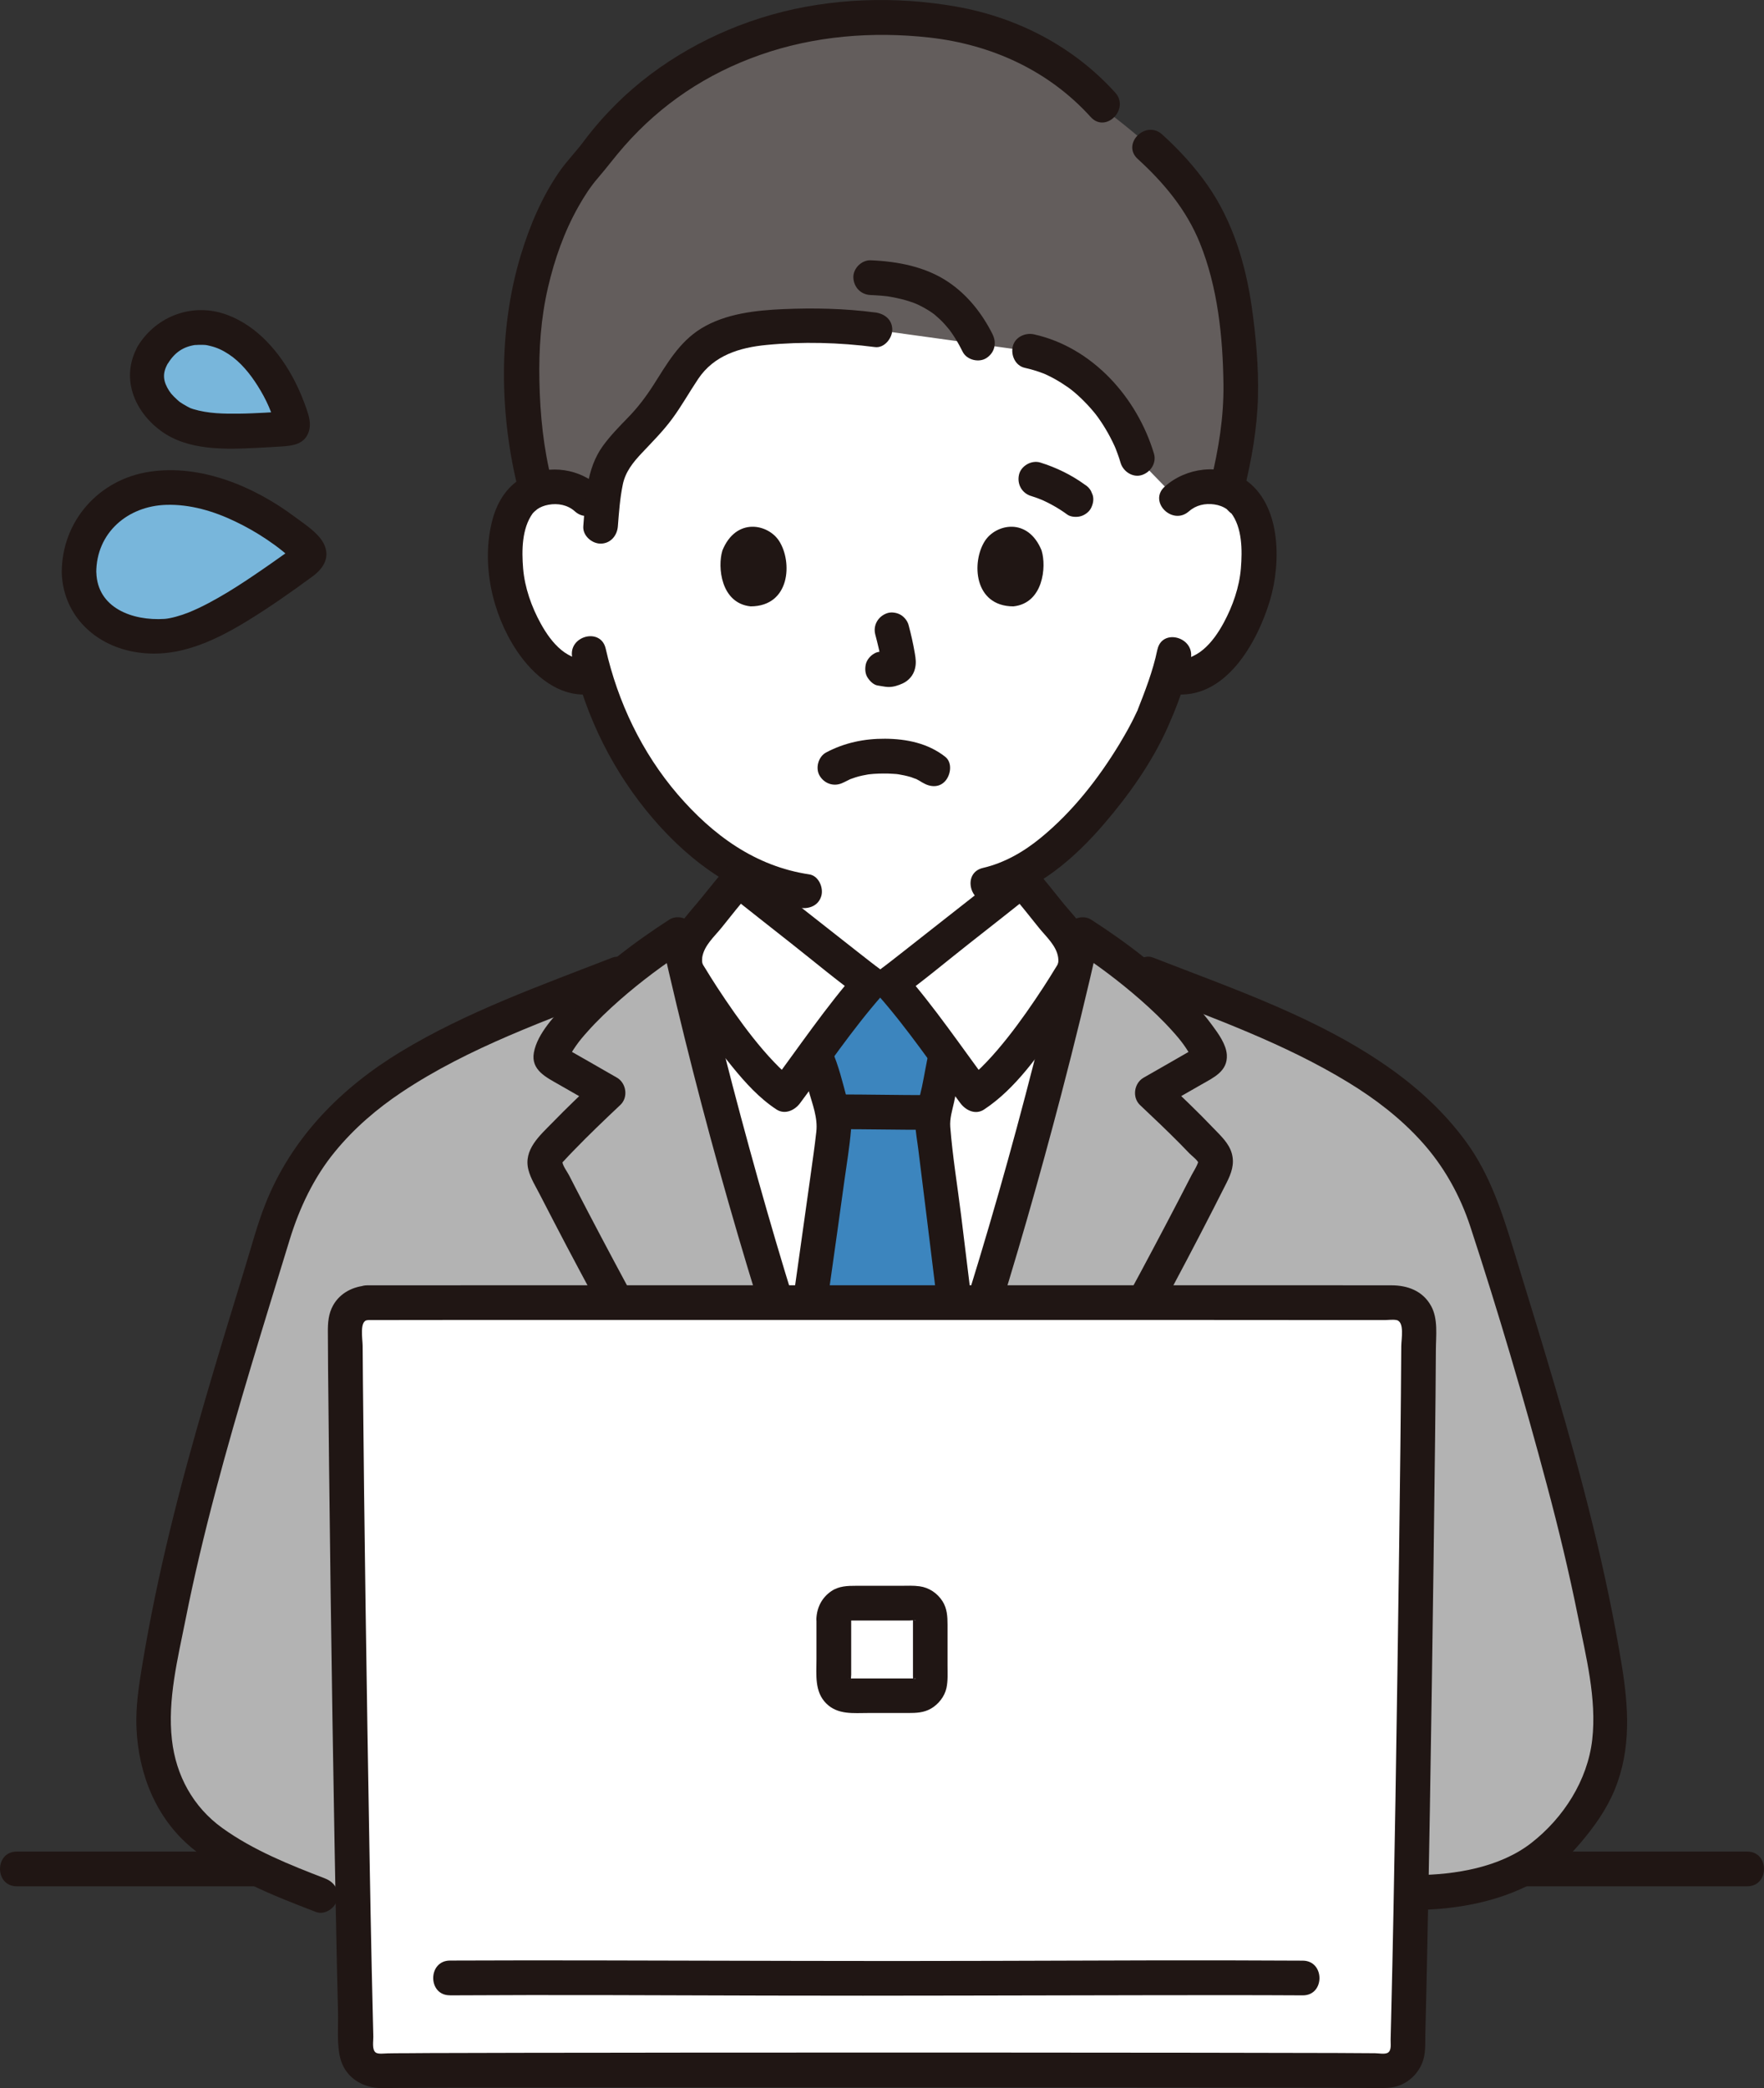
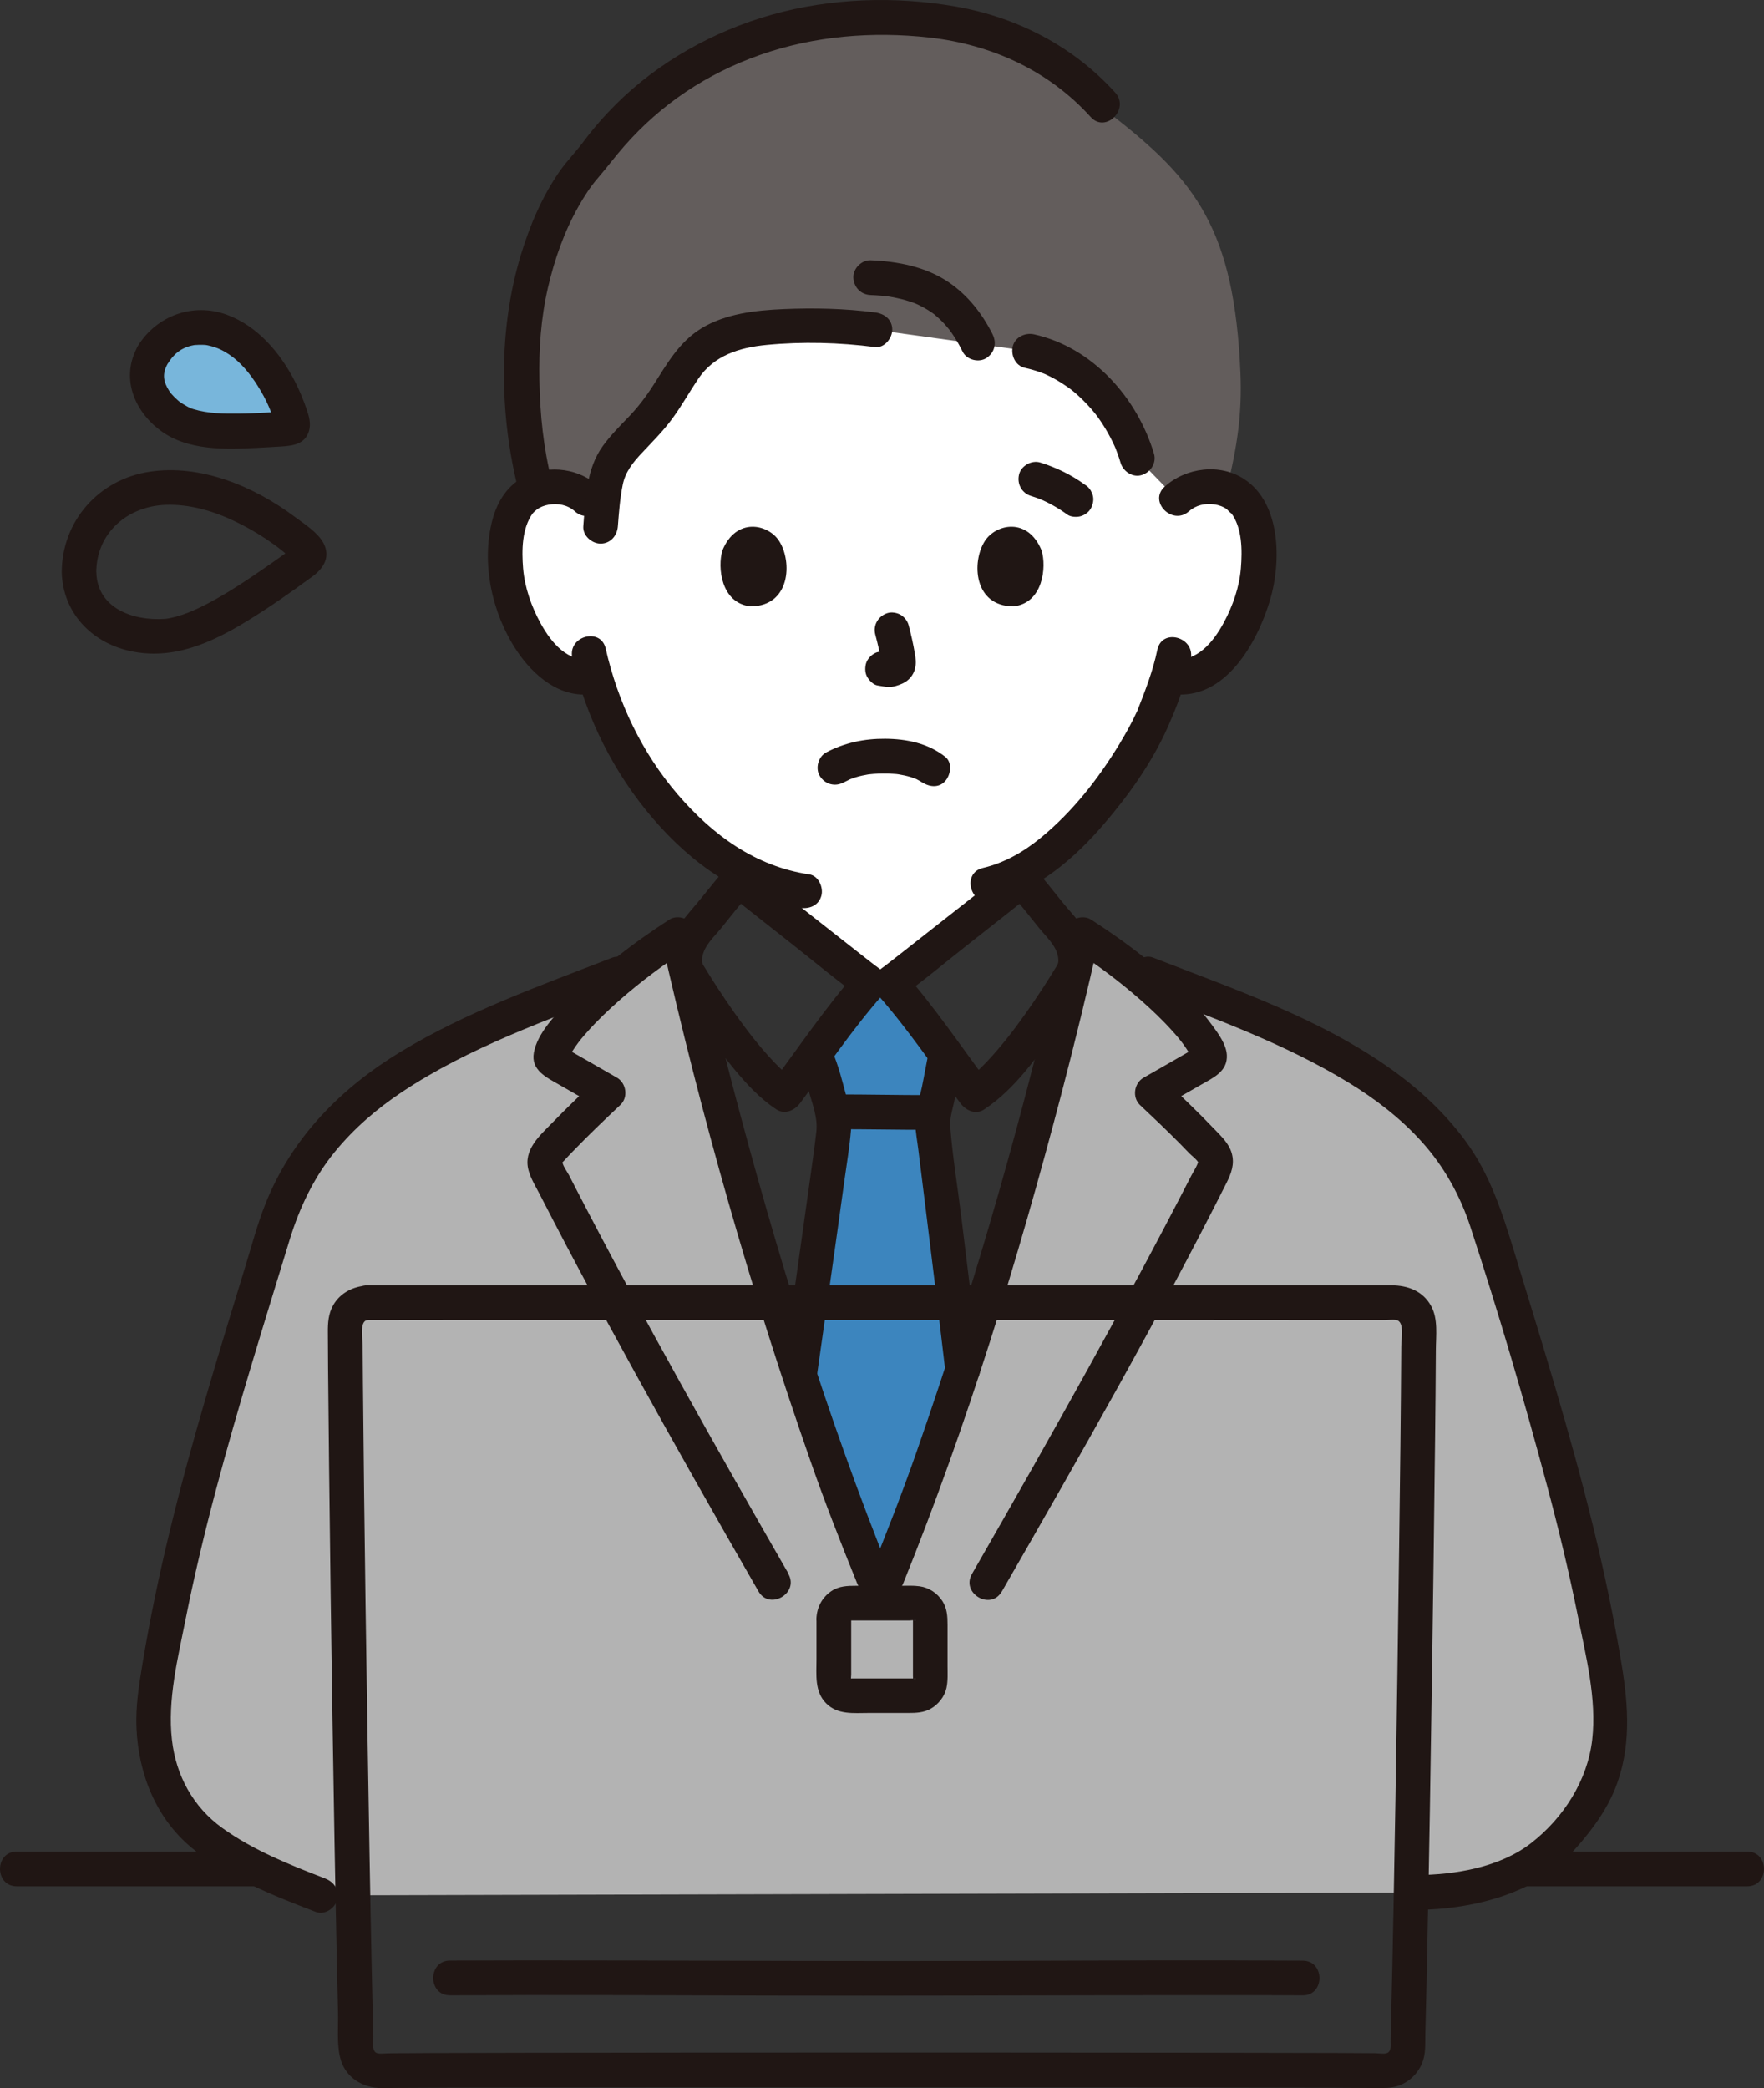
<svg xmlns="http://www.w3.org/2000/svg" width="60" height="71" viewBox="0 0 60 71" fill="none">
  <rect x="0" y="0" width="60" height="71" fill="#333333" stroke="none" />
  <g clip-path="url(#clip0_318_358)">
    <path d="M0.569 64.134H59.431C60.189 64.134 60.189 62.954 59.431 62.954H0.569C-0.189 62.954 -0.189 64.134 0.569 64.134Z" fill="#201614" />
    <path d="M10.904 64.439C9.933 64.068 9.193 63.751 8.384 63.335C7.517 62.89 6.693 62.341 6.122 61.547C5.301 60.404 5.091 58.859 5.299 57.462C6.095 52.121 7.752 47.031 9.326 41.867C9.59 40.994 9.892 40.347 10.384 39.58L10.436 39.476C12.573 36.218 16.698 34.806 21.423 32.955C22.016 32.485 22.602 32.072 23.068 31.774C24.102 36.385 25.455 41.316 26.908 45.799C27.987 49.121 28.342 50.247 29.719 53.661H30.166C31.545 50.247 31.898 49.119 32.977 45.799C34.432 41.316 35.783 36.385 36.82 31.774C37.246 32.047 37.773 32.416 38.315 32.839C43.165 34.748 47.42 36.149 49.603 39.479L49.645 39.565C50.138 40.332 50.41 40.996 50.674 41.869C52.248 47.033 53.905 52.124 54.701 57.465C54.91 58.859 54.699 60.404 53.878 61.55C53.307 62.344 52.655 63.101 51.787 63.546C50.978 63.962 49.677 64.348 48.165 64.348L10.906 64.442L10.904 64.439Z" fill="#B3B3B3" />
    <path d="M40.028 16.966C40.351 16.653 40.788 16.535 41.16 16.55C41.974 16.579 42.319 17.02 42.466 17.278C42.91 18.05 42.893 19.474 42.594 20.354C42.383 20.979 42.038 21.933 41.204 22.617C40.861 22.899 40.356 23.084 39.871 23.003C39.871 23.003 39.824 22.995 39.743 22.981C39.589 23.49 39.4 23.986 39.285 24.23C38.949 25.145 37.101 28.339 34.758 29.62C34.758 29.797 34.758 29.913 34.758 29.913C34.565 30.07 30.594 33.211 30.293 33.425H29.594C29.293 33.211 25.323 30.07 25.129 29.913V29.539C24.185 29.018 23.323 28.25 22.499 27.259C21.298 25.818 20.614 24.264 20.237 22.978C19.722 23.111 19.163 22.919 18.796 22.617C17.962 21.933 17.617 20.979 17.406 20.354C17.107 19.474 17.09 18.05 17.534 17.278C17.683 17.02 18.029 16.577 18.84 16.55C19.212 16.538 19.649 16.653 19.972 16.966C19.972 16.966 18.193 8.263 29.722 8.263C41.251 8.263 40.028 16.966 40.028 16.966Z" fill="white" />
    <path d="M21.521 14.878C21.112 15.301 20.715 15.758 20.617 16.321C20.538 16.766 20.502 17.069 20.472 17.386C20.195 17.155 19.972 16.966 19.972 16.966C19.649 16.653 19.212 16.535 18.84 16.55C18.605 16.557 18.406 16.602 18.242 16.666C17.86 15.269 17.766 13.887 17.754 12.684C17.671 9.719 18.784 6.728 20.178 5.359C20.823 4.422 21.82 3.492 22.328 3.113C24.604 1.409 27.104 0.598 29.957 0.598C32.81 0.598 35.7 1.301 37.805 3.905C40.658 6.113 41.986 7.786 42.192 12.687C42.248 14.052 42.091 15.168 41.719 16.651C41.565 16.597 41.381 16.56 41.165 16.552C40.792 16.54 40.356 16.656 40.033 16.968L38.69 15.586C38.163 13.793 36.729 12.308 35.018 11.939L29.766 11.214C28.842 11.088 27.918 11.071 27.004 11.091C26.229 11.108 25.462 11.165 24.727 11.413C24.033 11.646 23.573 12.069 23.198 12.662C22.803 13.282 22.453 13.909 21.94 14.455C21.808 14.595 21.668 14.735 21.529 14.88L21.521 14.878Z" fill="#635D5C" />
-     <path d="M29.722 53.661C28.342 50.248 27.989 49.119 26.911 45.799C25.575 41.682 24.325 37.19 23.33 32.913C23.222 32.515 23.408 31.994 23.658 31.703C24.107 31.182 24.671 30.43 25.129 29.916C25.323 30.073 29.293 33.213 29.594 33.427H30.293C30.594 33.213 34.565 30.073 34.758 29.916C35.217 30.43 35.783 31.184 36.229 31.703C36.479 31.994 36.665 32.515 36.557 32.913C35.56 37.19 34.312 41.682 32.977 45.799C31.898 49.121 31.543 50.248 30.165 53.661H29.719H29.722Z" fill="white" />
    <path d="M28.523 50.584C28.842 51.447 29.212 52.399 29.722 53.66H30.168C31.437 50.518 31.839 49.313 32.736 46.549C32.3 42.808 31.727 38.357 31.727 38.227C31.727 37.991 31.78 37.757 31.834 37.529C31.861 37.425 31.886 37.32 31.905 37.216C32.021 36.697 32.04 36.432 32.175 35.881C32.175 35.881 32.178 35.871 32.182 35.854C31.543 34.988 30.768 33.96 30.295 33.427H29.597C29.129 33.956 28.364 34.969 27.727 35.832C27.764 35.933 27.786 35.999 27.786 35.999C27.965 36.37 28.014 36.742 28.114 37.069C28.239 37.472 28.366 37.885 28.371 38.306C28.374 38.527 27.771 42.744 27.21 46.713C27.717 48.275 28.067 49.34 28.526 50.584H28.523Z" fill="#3C85BE" />
    <path d="M26.822 53.511C24.337 49.188 21.881 44.845 19.59 40.416C19.514 40.266 19.436 40.118 19.36 39.968C19.296 39.843 19.156 39.661 19.131 39.523C19.127 39.491 19.031 39.639 19.19 39.459C19.293 39.344 19.404 39.23 19.511 39.12C20.026 38.586 20.563 38.075 21.102 37.566C21.377 37.307 21.303 36.823 20.982 36.639C20.666 36.457 20.35 36.277 20.034 36.095C19.894 36.014 19.752 35.933 19.612 35.854C19.524 35.805 19.436 35.753 19.347 35.704C19.313 35.684 19.276 35.665 19.242 35.645C19.171 35.598 19.171 35.606 19.242 35.667C19.269 35.766 19.296 35.866 19.323 35.965C19.32 36.034 19.315 35.987 19.345 35.95C19.379 35.906 19.401 35.849 19.431 35.802C19.48 35.719 19.534 35.64 19.59 35.559C19.705 35.392 19.837 35.237 19.972 35.087C20.318 34.696 20.698 34.337 21.09 33.992C21.803 33.368 22.565 32.8 23.359 32.283C23.07 32.165 22.783 32.047 22.494 31.932C23.842 37.93 25.538 43.864 27.563 49.664C28.05 51.064 28.592 52.443 29.148 53.818C29.268 54.113 29.54 54.322 29.871 54.231C30.151 54.155 30.403 53.803 30.283 53.506C28.109 48.123 26.396 42.543 24.923 36.929C24.462 35.166 24.028 33.397 23.629 31.619C23.548 31.258 23.075 31.066 22.764 31.268C21.538 32.06 20.345 32.972 19.34 34.032C18.901 34.497 18.276 35.133 18.159 35.788C18.051 36.383 18.585 36.631 19.014 36.877C19.47 37.138 19.928 37.401 20.384 37.661C20.345 37.352 20.305 37.044 20.264 36.734C19.766 37.202 19.271 37.674 18.796 38.163C18.364 38.606 17.793 39.09 17.975 39.781C18.051 40.074 18.227 40.349 18.362 40.615C18.516 40.915 18.671 41.212 18.825 41.51C19.122 42.083 19.423 42.654 19.727 43.222C20.984 45.58 22.281 47.919 23.595 50.245C24.323 51.533 25.058 52.822 25.798 54.106C26.175 54.762 27.192 54.17 26.813 53.511H26.822Z" fill="#201614" />
    <path d="M34.08 54.106C36.712 49.529 39.344 44.935 41.719 40.217C41.881 39.894 41.998 39.58 41.898 39.218C41.802 38.871 41.525 38.62 41.285 38.37C40.746 37.804 40.18 37.266 39.614 36.732C39.574 37.042 39.535 37.349 39.493 37.659C39.949 37.398 40.408 37.135 40.864 36.874C41.275 36.638 41.763 36.425 41.729 35.864C41.707 35.51 41.444 35.148 41.239 34.87C41.023 34.575 40.788 34.295 40.538 34.032C39.533 32.969 38.339 32.057 37.114 31.268C36.802 31.069 36.332 31.258 36.248 31.619C34.901 37.617 33.205 43.551 31.18 49.352C30.692 50.751 30.151 52.131 29.594 53.506C29.474 53.801 29.724 54.155 30.006 54.231C30.342 54.325 30.609 54.115 30.729 53.818C32.903 48.435 34.616 42.855 36.089 37.241C36.55 35.478 36.984 33.71 37.383 31.932C37.094 32.05 36.807 32.168 36.518 32.283C37.315 32.797 38.074 33.368 38.788 33.992C39.17 34.327 39.538 34.676 39.878 35.055C40.016 35.207 40.148 35.362 40.266 35.527C40.322 35.606 40.376 35.687 40.427 35.77C40.457 35.82 40.484 35.874 40.516 35.92C40.538 35.955 40.56 36.058 40.555 35.965C40.582 35.866 40.609 35.765 40.636 35.667C40.682 35.576 40.677 35.628 40.584 35.677C40.493 35.724 40.408 35.778 40.319 35.827C40.163 35.918 40.003 36.009 39.844 36.1C39.528 36.282 39.212 36.461 38.895 36.643C38.574 36.828 38.501 37.31 38.775 37.571C39.243 38.011 39.712 38.456 40.163 38.913C40.258 39.011 40.354 39.11 40.449 39.208C40.528 39.292 40.736 39.442 40.768 39.55C40.778 39.58 40.768 39.462 40.748 39.528C40.697 39.68 40.594 39.83 40.52 39.973C39.959 41.067 39.386 42.154 38.805 43.239C37.614 45.459 36.388 47.663 35.148 49.856C34.457 51.078 33.758 52.298 33.06 53.515C32.68 54.175 33.697 54.77 34.075 54.111L34.08 54.106Z" fill="#201614" />
    <path d="M31.572 37.234C30.538 37.234 29.504 37.211 28.469 37.211C28.161 37.211 27.866 37.482 27.881 37.802C27.896 38.121 28.139 38.392 28.469 38.392C29.504 38.392 30.538 38.414 31.572 38.414C31.881 38.414 32.175 38.141 32.16 37.824C32.146 37.504 31.903 37.234 31.572 37.234Z" fill="#201614" />
    <path d="M31.604 35.724C31.509 36.129 31.445 36.542 31.359 36.953C31.271 37.371 31.121 37.809 31.136 38.242C31.146 38.525 31.202 38.81 31.236 39.088C31.418 40.556 31.602 42.024 31.78 43.495C31.905 44.517 32.028 45.541 32.148 46.563C32.185 46.881 32.391 47.154 32.736 47.154C33.026 47.154 33.361 46.883 33.325 46.563C33.121 44.825 32.91 43.089 32.695 41.353C32.57 40.344 32.401 39.329 32.322 38.316C32.3 38.03 32.388 37.755 32.45 37.479C32.557 37 32.629 36.515 32.741 36.038C32.915 35.301 31.783 34.986 31.607 35.724H31.604Z" fill="#201614" />
    <path d="M27.8 46.674C28.109 44.493 28.423 42.314 28.722 40.133C28.8 39.565 28.898 38.997 28.945 38.426C28.974 38.067 28.898 37.698 28.808 37.354C28.661 36.801 28.523 36.225 28.291 35.701C28.161 35.411 27.739 35.34 27.487 35.49C27.188 35.664 27.143 36.006 27.276 36.297C27.381 36.533 27.428 36.793 27.494 37.042C27.56 37.29 27.646 37.531 27.705 37.779C27.761 38.016 27.793 38.239 27.766 38.478C27.7 39.066 27.641 39.439 27.558 40.052C27.266 42.154 26.965 44.257 26.668 46.359C26.624 46.674 26.744 46.994 27.08 47.085C27.354 47.161 27.759 46.991 27.803 46.672L27.8 46.674Z" fill="#201614" />
    <path d="M29.771 21.572C29.857 21.899 29.94 22.233 29.989 22.57C29.982 22.518 29.974 22.464 29.967 22.413C29.972 22.459 29.974 22.504 29.969 22.55C29.977 22.499 29.984 22.445 29.991 22.393C29.989 22.415 29.984 22.435 29.977 22.454C29.996 22.408 30.016 22.361 30.036 22.314C30.028 22.329 30.023 22.341 30.014 22.354C30.045 22.314 30.075 22.275 30.107 22.233C30.097 22.245 30.087 22.255 30.075 22.265C30.114 22.235 30.153 22.203 30.195 22.172C30.17 22.189 30.143 22.201 30.116 22.213C30.163 22.194 30.21 22.174 30.256 22.154C30.212 22.172 30.17 22.186 30.124 22.194C30.175 22.186 30.229 22.179 30.281 22.172C30.239 22.177 30.197 22.177 30.156 22.172C30.207 22.179 30.259 22.186 30.312 22.194C30.266 22.186 30.219 22.177 30.173 22.169C30.094 22.145 30.016 22.142 29.938 22.159C29.859 22.162 29.786 22.186 29.719 22.231C29.597 22.302 29.482 22.442 29.45 22.582C29.416 22.732 29.423 22.902 29.509 23.037C29.585 23.155 29.712 23.288 29.859 23.308C29.972 23.323 30.085 23.352 30.2 23.357C30.381 23.364 30.548 23.308 30.71 23.234C30.91 23.14 31.07 22.956 31.121 22.737C31.168 22.553 31.148 22.395 31.116 22.211C31.062 21.889 30.989 21.572 30.906 21.257C30.869 21.114 30.761 20.979 30.636 20.905C30.511 20.831 30.325 20.799 30.183 20.846C29.876 20.945 29.688 21.252 29.771 21.572Z" fill="#201614" />
    <path d="M24.57 18.724C24.403 19.265 24.511 20.511 25.533 20.617C26.884 20.61 26.957 19.102 26.501 18.394C26.129 17.814 25.033 17.573 24.568 18.724H24.57Z" fill="#201614" />
    <path d="M35.43 18.724C35.597 19.265 35.489 20.511 34.467 20.617C33.116 20.61 33.043 19.102 33.499 18.394C33.871 17.814 34.967 17.573 35.432 18.724H35.43Z" fill="#201614" />
    <path d="M20.389 16.55C19.705 15.935 18.725 15.79 17.889 16.181C17.286 16.464 16.921 17.034 16.752 17.664C16.357 19.139 16.732 20.853 17.57 22.115C18.139 22.968 19.036 23.743 20.129 23.598C20.445 23.556 20.717 23.357 20.717 23.008C20.717 22.72 20.445 22.376 20.129 22.417C19.313 22.526 18.759 21.864 18.396 21.207C18.08 20.637 17.847 19.978 17.793 19.326C17.744 18.719 17.747 17.966 18.122 17.45C18.146 17.418 18.141 17.423 18.107 17.47C18.132 17.44 18.156 17.413 18.183 17.389C18.195 17.379 18.313 17.283 18.259 17.322C18.382 17.236 18.509 17.189 18.654 17.162C18.972 17.103 19.308 17.165 19.553 17.386C20.114 17.893 20.95 17.059 20.384 16.552L20.389 16.55Z" fill="#201614" />
    <path d="M40.444 17.384C40.677 17.174 40.993 17.106 41.3 17.15C41.459 17.172 41.609 17.226 41.739 17.32C41.702 17.295 41.942 17.531 41.864 17.428C42.258 17.934 42.256 18.714 42.207 19.324C42.155 19.963 41.93 20.605 41.626 21.168C41.266 21.837 40.704 22.526 39.873 22.415C39.557 22.373 39.285 22.717 39.285 23.005C39.285 23.359 39.557 23.553 39.873 23.595C41.665 23.834 42.765 21.857 43.199 20.403C43.581 19.117 43.579 17.13 42.334 16.299C41.498 15.741 40.339 15.896 39.614 16.547C39.05 17.056 39.883 17.888 40.444 17.381V17.384Z" fill="#201614" />
    <path d="M39.366 22.088C39.217 22.818 38.932 23.536 38.687 24.159C38.743 24.038 38.655 24.242 38.687 24.159C38.667 24.2 38.648 24.242 38.628 24.284C38.579 24.387 38.528 24.491 38.474 24.594C38.351 24.83 38.219 25.059 38.082 25.287C37.361 26.475 36.484 27.596 35.408 28.479C34.822 28.961 34.163 29.34 33.432 29.51C32.695 29.682 33.008 30.82 33.746 30.648C35.28 30.292 36.56 29.173 37.562 28.002C38.393 27.033 39.167 25.944 39.697 24.773C39.736 24.69 39.77 24.604 39.807 24.518C39.817 24.493 39.868 24.37 39.834 24.451C39.797 24.535 39.837 24.446 39.844 24.434C39.878 24.358 39.908 24.282 39.94 24.205C39.981 24.102 40.023 23.996 40.062 23.893C40.243 23.409 40.4 22.912 40.503 22.403C40.655 21.66 39.523 21.345 39.368 22.088H39.366Z" fill="#201614" />
    <path d="M19.47 22.366C19.926 24.385 20.872 26.274 22.22 27.843C23.524 29.36 25.202 30.567 27.215 30.867C27.528 30.914 27.847 30.788 27.938 30.454C28.014 30.176 27.842 29.775 27.526 29.729C25.69 29.456 24.242 28.393 23.05 27.009C21.835 25.592 21.014 23.871 20.602 22.054C20.435 21.314 19.301 21.626 19.467 22.369L19.47 22.366Z" fill="#201614" />
    <path d="M37.927 3.143C36.508 1.576 34.604 0.593 32.533 0.226C30.459 -0.14 28.264 -0.071 26.234 0.504C24.276 1.06 22.404 2.1 20.955 3.541C20.555 3.94 20.183 4.363 19.847 4.815C19.585 5.167 19.276 5.477 19.024 5.84C18.436 6.689 18.019 7.67 17.72 8.656C16.943 11.206 16.982 14.098 17.634 16.673C17.82 17.408 18.955 17.096 18.769 16.358C18.485 15.239 18.369 14.098 18.347 12.945C18.325 11.873 18.396 10.823 18.639 9.775C18.862 8.816 19.19 7.879 19.676 7.021C19.869 6.679 20.082 6.345 20.34 6.049C20.646 5.695 20.923 5.319 21.234 4.967C22.484 3.546 24.028 2.508 25.854 1.867C27.695 1.22 29.675 1.062 31.609 1.276C33.719 1.512 35.663 2.393 37.099 3.979C37.609 4.542 38.44 3.706 37.93 3.145L37.927 3.143Z" fill="#201614" />
-     <path d="M42.317 16.671C42.572 15.628 42.761 14.563 42.788 13.486C42.812 12.47 42.719 11.442 42.577 10.437C42.368 8.981 41.932 7.537 41.089 6.32C40.641 5.676 40.111 5.098 39.53 4.572C38.971 4.063 38.136 4.894 38.699 5.405C39.606 6.232 40.359 7.146 40.81 8.258C41.42 9.763 41.594 11.452 41.614 13.066C41.628 14.187 41.449 15.271 41.185 16.358C41.006 17.096 42.138 17.411 42.319 16.673L42.317 16.671Z" fill="#201614" />
    <path d="M29.761 10.623C28.732 10.488 27.688 10.466 26.651 10.51C25.71 10.55 24.673 10.663 23.852 11.167C23.095 11.632 22.683 12.377 22.217 13.105C21.962 13.501 21.688 13.862 21.359 14.199C21.06 14.507 20.761 14.811 20.509 15.158C19.938 15.94 19.916 16.961 19.84 17.893C19.815 18.21 20.129 18.483 20.428 18.483C20.766 18.483 20.992 18.212 21.016 17.893C21.053 17.421 21.087 16.941 21.183 16.476C21.271 16.043 21.533 15.719 21.83 15.404C22.188 15.023 22.553 14.661 22.864 14.238C23.185 13.803 23.448 13.329 23.749 12.881C24.286 12.082 25.153 11.816 26.075 11.728C27.291 11.61 28.553 11.644 29.761 11.801C30.077 11.843 30.349 11.501 30.349 11.211C30.349 10.857 30.077 10.663 29.761 10.621V10.623Z" fill="#201614" />
    <path d="M34.859 12.507C35.07 12.554 35.273 12.615 35.474 12.691C35.499 12.701 35.523 12.711 35.545 12.719C35.491 12.696 35.484 12.691 35.523 12.709C35.57 12.731 35.616 12.751 35.663 12.775C35.756 12.819 35.847 12.869 35.937 12.92C36.035 12.977 36.131 13.036 36.224 13.1C36.268 13.129 36.31 13.159 36.354 13.188C36.373 13.203 36.496 13.294 36.403 13.223C36.57 13.353 36.729 13.496 36.876 13.646C37.028 13.798 37.168 13.958 37.3 14.125C37.227 14.032 37.332 14.172 37.337 14.177C37.369 14.221 37.401 14.265 37.43 14.31C37.491 14.398 37.55 14.492 37.604 14.583C37.717 14.77 37.817 14.964 37.908 15.161C37.922 15.192 37.937 15.227 37.952 15.261C37.932 15.212 37.93 15.207 37.945 15.246C37.964 15.298 37.984 15.35 38.003 15.399C38.045 15.51 38.082 15.623 38.116 15.738C38.204 16.034 38.533 16.25 38.839 16.151C39.136 16.056 39.344 15.743 39.251 15.426C38.677 13.513 37.158 11.811 35.17 11.368C34.871 11.302 34.521 11.46 34.447 11.782C34.379 12.079 34.535 12.436 34.859 12.507Z" fill="#201614" />
    <path d="M24.712 29.497C24.433 29.812 24.173 30.141 23.908 30.468C23.634 30.81 23.325 31.137 23.075 31.499C22.685 32.064 22.575 32.829 22.925 33.432C23.506 34.43 24.188 35.387 24.918 36.282C25.354 36.815 25.827 37.339 26.408 37.72C26.695 37.91 27.031 37.752 27.212 37.509C28.129 36.279 28.991 34.996 30.006 33.842C30.273 33.537 30.207 33.146 29.886 32.915C29.852 32.891 29.817 32.864 29.783 32.839C29.741 32.807 29.543 32.652 29.692 32.77C29.516 32.632 29.342 32.497 29.166 32.359C28.678 31.978 28.192 31.595 27.705 31.211C26.982 30.64 26.254 30.075 25.538 29.497C25.291 29.298 24.948 29.254 24.707 29.497C24.501 29.704 24.46 30.131 24.707 30.331C25.44 30.923 26.185 31.501 26.925 32.087C27.71 32.706 28.482 33.353 29.291 33.936C29.251 33.626 29.212 33.319 29.17 33.009C28.09 34.236 27.171 35.603 26.193 36.914C26.46 36.843 26.729 36.774 26.996 36.702C26.778 36.557 26.567 36.361 26.33 36.112C26.073 35.844 25.832 35.559 25.602 35.269C25.168 34.72 24.769 34.142 24.386 33.557C24.252 33.348 24.117 33.139 23.989 32.925C23.95 32.861 23.903 32.795 23.874 32.726C23.847 32.662 23.884 32.723 23.886 32.746C23.879 32.682 23.879 32.615 23.886 32.549C23.95 32.145 24.3 31.843 24.543 31.541C24.869 31.135 25.19 30.724 25.536 30.333C26.036 29.765 25.207 28.929 24.705 29.5L24.712 29.497Z" fill="#201614" />
    <path d="M34.342 30.333C34.687 30.724 35.008 31.135 35.334 31.541C35.577 31.843 35.93 32.148 35.991 32.549C36.001 32.613 36.003 32.679 35.996 32.743C35.996 32.741 36.035 32.66 36.006 32.728C35.977 32.797 35.93 32.864 35.891 32.928C35.763 33.142 35.628 33.351 35.494 33.56C35.111 34.145 34.712 34.723 34.278 35.271C34.048 35.561 33.807 35.847 33.55 36.115C33.312 36.363 33.102 36.562 32.883 36.705C33.151 36.776 33.42 36.845 33.687 36.916C32.709 35.608 31.79 34.238 30.709 33.011C30.67 33.321 30.631 33.629 30.589 33.938C31.401 33.356 32.17 32.706 32.955 32.089C33.695 31.506 34.44 30.926 35.173 30.333C35.42 30.132 35.381 29.706 35.173 29.5C34.928 29.254 34.589 29.298 34.342 29.5C33.626 30.08 32.898 30.646 32.175 31.214C31.69 31.597 31.202 31.981 30.714 32.362C30.54 32.5 30.364 32.638 30.188 32.773C30.337 32.655 30.139 32.81 30.097 32.842C30.062 32.866 30.028 32.893 29.994 32.918C29.675 33.147 29.607 33.54 29.874 33.845C30.888 34.996 31.751 36.282 32.668 37.511C32.852 37.755 33.182 37.915 33.472 37.723C34.543 37.017 35.337 35.861 36.057 34.821C36.349 34.401 36.631 33.975 36.893 33.538C37.236 32.967 37.236 32.362 36.952 31.757C36.761 31.349 36.41 31.015 36.131 30.668C35.815 30.274 35.503 29.878 35.17 29.5C34.668 28.929 33.837 29.768 34.339 30.333H34.342Z" fill="#201614" />
    <path d="M48.165 64.936C49.515 64.926 50.924 64.67 52.128 64.031C52.748 63.701 53.282 63.217 53.736 62.685C54.214 62.125 54.64 61.535 54.922 60.849C55.488 59.471 55.395 58.043 55.16 56.606C54.9 55.02 54.566 53.447 54.184 51.885C53.41 48.723 52.437 45.614 51.486 42.501C51.091 41.212 50.679 39.939 49.878 38.837C49.177 37.873 48.317 37.069 47.351 36.375C44.912 34.627 41.984 33.636 39.214 32.556C38.917 32.441 38.569 32.684 38.491 32.969C38.4 33.304 38.604 33.579 38.903 33.695C41.261 34.612 43.684 35.475 45.853 36.798C46.775 37.359 47.63 38.013 48.356 38.817C49.113 39.653 49.665 40.647 50.015 41.717C50.964 44.611 51.831 47.55 52.615 50.491C53.01 51.966 53.368 53.452 53.669 54.947C53.941 56.306 54.316 57.755 54.157 59.152C53.998 60.536 53.177 61.81 52.089 62.658C51.017 63.495 49.491 63.743 48.172 63.753C47.415 63.758 47.412 64.938 48.172 64.933L48.165 64.936Z" fill="#201614" />
    <path d="M11.061 63.869C9.857 63.406 8.612 62.91 7.558 62.15C6.568 61.437 5.983 60.364 5.848 59.154C5.693 57.795 6.046 56.393 6.311 55.065C6.6 53.607 6.948 52.158 7.328 50.72C8.09 47.835 8.985 44.99 9.857 42.137C10.186 41.068 10.676 40.03 11.389 39.162C12.039 38.367 12.82 37.696 13.673 37.128C15.96 35.606 18.6 34.686 21.139 33.698C21.435 33.582 21.639 33.302 21.551 32.972C21.472 32.689 21.124 32.443 20.828 32.559C18.391 33.508 15.879 34.396 13.632 35.758C11.59 36.995 9.921 38.685 9.029 40.93C8.752 41.623 8.563 42.354 8.343 43.064C8.112 43.817 7.882 44.567 7.654 45.319C7.206 46.8 6.767 48.285 6.36 49.78C5.956 51.273 5.586 52.773 5.272 54.288C5.113 55.058 4.968 55.83 4.84 56.604C4.723 57.318 4.61 58.028 4.642 58.754C4.711 60.318 5.306 61.823 6.529 62.833C7.752 63.844 9.281 64.444 10.747 65.007C11.044 65.12 11.392 64.882 11.47 64.594C11.561 64.262 11.357 63.982 11.058 63.869H11.061Z" fill="#201614" />
    <path d="M33.763 11.369C33.408 10.663 32.92 10.038 32.263 9.593C31.486 9.067 30.533 8.887 29.614 8.85C29.305 8.838 29.011 9.131 29.026 9.441C29.041 9.77 29.283 10.019 29.614 10.031C29.734 10.036 29.854 10.043 29.972 10.053C30.028 10.058 30.085 10.065 30.143 10.07C30.288 10.085 30.077 10.058 30.205 10.078C30.408 10.112 30.607 10.151 30.805 10.208C30.896 10.235 30.986 10.264 31.075 10.296C31.119 10.311 31.16 10.331 31.202 10.346C31.062 10.291 31.202 10.346 31.224 10.358C31.379 10.432 31.528 10.515 31.67 10.611C31.705 10.633 31.736 10.658 31.771 10.682C31.869 10.751 31.685 10.606 31.781 10.69C31.842 10.742 31.903 10.796 31.962 10.85C32.08 10.96 32.185 11.081 32.288 11.206C32.364 11.297 32.222 11.11 32.295 11.216C32.32 11.248 32.342 11.283 32.366 11.315C32.41 11.376 32.45 11.44 32.491 11.504C32.584 11.651 32.668 11.806 32.746 11.964C32.886 12.239 33.295 12.34 33.55 12.175C33.832 11.993 33.91 11.664 33.761 11.369H33.763Z" fill="#201614" />
    <path d="M28.692 26.605C28.766 26.566 28.84 26.529 28.916 26.494C29.043 26.433 28.793 26.539 28.94 26.485C28.994 26.465 29.048 26.445 29.104 26.428C29.254 26.381 29.406 26.352 29.56 26.325C29.474 26.34 29.521 26.33 29.58 26.325C29.624 26.32 29.67 26.315 29.715 26.312C29.822 26.305 29.933 26.3 30.043 26.3C30.143 26.3 30.246 26.3 30.347 26.308C30.393 26.31 30.44 26.312 30.486 26.317C30.504 26.317 30.678 26.344 30.538 26.322C30.69 26.347 30.842 26.379 30.989 26.423C31.05 26.443 31.114 26.475 31.175 26.489C31.158 26.485 31.055 26.433 31.124 26.467C31.151 26.482 31.178 26.492 31.202 26.507C31.241 26.526 31.278 26.549 31.315 26.571C31.364 26.6 31.499 26.706 31.315 26.561C31.558 26.75 31.913 26.817 32.146 26.561C32.339 26.349 32.406 25.929 32.146 25.727C31.562 25.27 30.837 25.122 30.107 25.117C29.398 25.112 28.724 25.253 28.099 25.584C27.827 25.73 27.722 26.133 27.889 26.391C28.067 26.669 28.401 26.758 28.692 26.603V26.605Z" fill="#201614" />
-     <path d="M2.686 19.471C2.664 17.993 3.64 17.01 4.833 16.693C6.179 16.334 7.666 16.838 8.838 17.502C9.301 17.765 9.737 18.072 10.144 18.416C10.242 18.498 10.279 18.529 10.375 18.616C10.527 18.756 10.583 18.911 10.421 19.026C10.183 19.198 9.98 19.343 9.74 19.513C8.708 20.239 7.581 21.03 6.377 21.468C4.978 21.977 2.716 21.407 2.689 19.469L2.686 19.471Z" fill="#78B6DB" />
    <path d="M3.274 19.471C3.274 18.116 4.341 17.204 5.654 17.165C6.463 17.14 7.269 17.379 7.992 17.726C8.37 17.905 8.735 18.114 9.083 18.348C9.262 18.468 9.438 18.596 9.605 18.731C9.676 18.79 9.747 18.849 9.818 18.908C9.845 18.93 9.87 18.953 9.897 18.977C9.978 19.073 9.987 19.046 9.926 18.898C9.953 18.8 9.98 18.699 10.007 18.601C10.063 18.559 10.046 18.574 9.951 18.64C9.894 18.68 9.84 18.719 9.784 18.761C9.701 18.82 9.615 18.881 9.531 18.94C9.328 19.083 9.125 19.228 8.919 19.368C8.529 19.636 8.137 19.899 7.733 20.143C7.311 20.396 6.877 20.637 6.421 20.822C6.154 20.93 5.806 21.028 5.598 21.043C4.5 21.114 3.314 20.669 3.277 19.469C3.255 18.712 2.078 18.709 2.1 19.469C2.142 20.831 3.105 21.837 4.404 22.13C5.87 22.459 7.184 21.862 8.419 21.107C9.179 20.642 9.911 20.126 10.63 19.599C11.009 19.322 11.252 18.93 11 18.461C10.803 18.097 10.348 17.814 10.027 17.573C8.644 16.54 6.835 15.775 5.088 16.039C3.365 16.297 2.1 17.713 2.1 19.469C2.1 20.229 3.277 20.229 3.277 19.469L3.274 19.471Z" fill="#201614" />
    <path d="M5.203 12.062C5.715 11.201 6.627 10.982 7.431 11.226C8.335 11.499 9.014 12.323 9.455 13.124C9.63 13.442 9.772 13.776 9.884 14.12C9.911 14.204 9.921 14.233 9.946 14.319C9.985 14.455 9.963 14.563 9.826 14.573C9.627 14.588 9.458 14.597 9.259 14.61C8.407 14.659 7.475 14.713 6.625 14.536C5.635 14.329 4.532 13.191 5.203 12.062Z" fill="#78B6DB" />
    <path d="M5.711 12.36C5.943 11.981 6.238 11.782 6.664 11.725C6.563 11.737 6.752 11.725 6.752 11.725C6.804 11.725 6.855 11.725 6.907 11.725C6.936 11.725 7.046 11.735 6.965 11.725C7.027 11.732 7.09 11.747 7.149 11.762C7.385 11.818 7.571 11.907 7.782 12.045C8.179 12.305 8.507 12.709 8.762 13.114C8.907 13.343 9.039 13.584 9.147 13.835C9.198 13.955 9.245 14.076 9.286 14.199C9.311 14.268 9.328 14.339 9.353 14.405C9.399 14.531 9.345 14.418 9.37 14.354C9.419 14.268 9.47 14.179 9.522 14.093C9.757 14.012 9.816 13.978 9.698 13.99C9.671 13.99 9.644 13.995 9.617 13.995C9.551 14 9.485 14.005 9.419 14.007C9.282 14.017 9.142 14.024 9.005 14.032C8.72 14.046 8.436 14.061 8.152 14.064C7.625 14.071 7.078 14.064 6.571 13.909C6.468 13.877 6.49 13.884 6.363 13.818C6.282 13.774 6.169 13.705 6.12 13.67C6.078 13.641 5.968 13.537 5.909 13.478C5.828 13.395 5.809 13.37 5.757 13.294C5.551 12.974 5.51 12.706 5.706 12.362C6.078 11.7 5.064 11.105 4.691 11.767C4.095 12.822 4.546 13.965 5.468 14.646C6.389 15.328 7.664 15.281 8.752 15.227C9.027 15.214 9.304 15.197 9.578 15.18C9.968 15.155 10.367 15.101 10.505 14.669C10.59 14.4 10.507 14.14 10.419 13.884C10.311 13.574 10.183 13.267 10.034 12.974C9.536 12 8.764 11.088 7.718 10.702C6.568 10.279 5.328 10.729 4.689 11.764C4.289 12.411 5.306 13.004 5.703 12.36H5.711Z" fill="#201614" />
    <path d="M35.067 16.862C35.214 16.907 35.356 16.961 35.499 17.02C35.452 17 35.405 16.98 35.359 16.961C35.692 17.103 36.008 17.28 36.3 17.494C36.415 17.581 36.621 17.59 36.753 17.553C36.891 17.517 37.038 17.411 37.106 17.283C37.177 17.145 37.214 16.98 37.165 16.828C37.146 16.781 37.126 16.735 37.106 16.688C37.055 16.599 36.984 16.528 36.896 16.476C36.44 16.144 35.92 15.893 35.383 15.726C35.089 15.635 34.729 15.835 34.66 16.139C34.587 16.459 34.756 16.767 35.072 16.865L35.067 16.862Z" fill="#201614" />
-     <path d="M29.999 44.188C22.546 44.242 15.129 44.286 12.495 44.294C12.075 44.294 11.737 44.636 11.74 45.056C11.754 49.35 11.96 64.208 12.12 69.669C12.132 70.088 12.475 70.415 12.892 70.407C15.271 70.37 22.644 70.392 30.001 70.419C37.359 70.395 44.731 70.373 47.111 70.407C47.528 70.415 47.871 70.085 47.883 69.669C48.04 64.208 48.246 49.35 48.263 45.056C48.263 44.636 47.927 44.294 47.508 44.294C44.876 44.284 37.457 44.242 30.004 44.188H29.999Z" fill="white" />
    <path d="M12.495 43.706C12.022 43.733 11.575 43.952 11.333 44.377C11.169 44.668 11.149 44.977 11.152 45.3C11.152 45.708 11.156 46.118 11.159 46.527C11.169 47.638 11.181 48.75 11.193 49.861C11.225 52.719 11.264 55.579 11.308 58.436C11.352 61.205 11.399 63.972 11.458 66.738C11.47 67.296 11.482 67.855 11.497 68.413C11.509 68.905 11.453 69.468 11.566 69.948C11.725 70.626 12.325 71 12.992 70.995C13.146 70.995 13.299 70.993 13.453 70.99C14.72 70.98 15.987 70.98 17.254 70.978C19.274 70.973 21.293 70.973 23.313 70.971C25.685 70.971 28.058 70.971 30.43 70.971C32.803 70.971 35.148 70.971 37.508 70.973C39.457 70.973 41.405 70.975 43.354 70.98C44.503 70.98 45.653 70.983 46.8 70.993C47.05 70.993 47.297 71.005 47.54 70.926C47.969 70.788 48.312 70.422 48.425 69.984C48.493 69.719 48.474 69.419 48.481 69.143C48.51 68.054 48.532 66.965 48.554 65.875C48.613 63.028 48.66 60.177 48.701 57.33C48.743 54.539 48.78 51.748 48.812 48.956C48.824 47.938 48.834 46.92 48.839 45.902C48.841 45.415 48.92 44.847 48.679 44.407C48.398 43.891 47.88 43.701 47.327 43.701C46.248 43.699 45.17 43.699 44.091 43.699C42.187 43.699 40.283 43.699 38.378 43.699C36.028 43.699 33.678 43.699 31.327 43.699C28.977 43.699 26.489 43.699 24.07 43.699C21.97 43.699 19.867 43.699 17.766 43.699C16.34 43.699 14.914 43.699 13.487 43.701C13.156 43.701 12.823 43.701 12.49 43.701C11.732 43.704 11.732 44.884 12.49 44.882C13.416 44.879 14.342 44.879 15.269 44.879C17.034 44.879 18.796 44.879 20.56 44.879C22.808 44.879 25.058 44.879 27.305 44.879C29.685 44.879 32.067 44.879 34.447 44.879C36.609 44.879 38.768 44.879 40.927 44.879C42.515 44.879 44.101 44.879 45.689 44.882C46.157 44.882 46.628 44.882 47.096 44.882C47.221 44.882 47.373 44.859 47.498 44.882C47.782 44.938 47.662 45.536 47.662 45.769C47.648 48.029 47.621 50.289 47.591 52.547C47.554 55.439 47.51 58.328 47.464 61.22C47.422 63.699 47.378 66.178 47.317 68.654C47.312 68.883 47.304 69.111 47.3 69.34C47.295 69.488 47.344 69.726 47.192 69.8C47.091 69.849 46.89 69.812 46.775 69.81C46.331 69.805 45.885 69.805 45.442 69.802C43.888 69.797 42.332 69.795 40.778 69.793C38.638 69.79 36.496 69.788 34.356 69.788C31.994 69.788 29.629 69.788 27.266 69.788C25.041 69.788 22.818 69.788 20.592 69.793C18.869 69.793 17.146 69.797 15.423 69.802C14.865 69.802 14.303 69.805 13.745 69.81C13.561 69.81 13.374 69.81 13.191 69.815C13.073 69.815 12.855 69.852 12.771 69.78C12.649 69.677 12.7 69.397 12.698 69.247C12.691 69.016 12.686 68.782 12.681 68.551C12.669 68.022 12.656 67.491 12.644 66.962C12.617 65.698 12.593 64.434 12.571 63.17C12.519 60.281 12.475 57.391 12.433 54.504C12.399 52.011 12.367 49.517 12.345 47.023C12.34 46.6 12.338 46.175 12.335 45.752C12.335 45.553 12.218 44.904 12.497 44.886C13.249 44.842 13.254 43.662 12.497 43.706H12.495Z" fill="#201614" />
    <path d="M15.303 67.842C18.899 67.82 22.494 67.84 26.087 67.85C30.442 67.862 34.798 67.842 39.153 67.837C40.873 67.835 42.591 67.832 44.312 67.842C45.069 67.847 45.069 66.667 44.312 66.662C40.797 66.64 37.285 66.659 33.771 66.669C29.371 66.684 24.974 66.662 20.575 66.655C18.818 66.652 17.061 66.65 15.303 66.659C14.546 66.664 14.546 67.845 15.303 67.84V67.842Z" fill="#201614" />
    <path d="M27.771 55.035C27.771 55.498 27.771 55.96 27.771 56.422C27.771 56.944 27.7 57.517 28.104 57.918C28.496 58.309 29.033 58.242 29.536 58.242C29.989 58.242 30.442 58.242 30.896 58.242C31.163 58.242 31.42 58.232 31.658 58.097C31.915 57.952 32.129 57.684 32.192 57.394C32.246 57.148 32.229 56.885 32.229 56.634C32.229 56.391 32.229 56.147 32.229 55.904C32.229 55.682 32.229 55.459 32.229 55.237C32.229 54.959 32.214 54.689 32.06 54.445C31.886 54.17 31.602 53.978 31.278 53.934C31.067 53.904 30.852 53.917 30.639 53.917H29.121C28.827 53.917 28.536 53.924 28.281 54.096C27.957 54.315 27.786 54.649 27.768 55.035C27.754 55.345 28.048 55.641 28.357 55.626C28.688 55.611 28.93 55.367 28.945 55.035C28.952 54.886 28.911 55.156 28.955 55.016C28.947 55.035 28.94 55.058 28.93 55.077C28.965 55.023 28.96 55.028 28.913 55.092C28.952 55.068 28.979 55.06 28.891 55.102C29.014 55.045 28.771 55.102 28.908 55.092C28.741 55.107 28.969 55.097 29.011 55.097H30.942C30.991 55.097 31.111 55.077 31.156 55.097C31.134 55.097 31.109 55.092 31.087 55.092C31.151 55.112 31.143 55.109 31.067 55.08C31.187 55.129 30.984 55.031 31.082 55.092C31.07 55.075 31.055 55.058 31.043 55.04C31.075 55.097 31.075 55.09 31.043 55.016C31.084 55.149 31.055 54.89 31.053 55.035C31.053 55.112 31.053 55.185 31.053 55.262C31.053 55.449 31.053 55.636 31.053 55.825C31.053 56.213 31.053 56.599 31.053 56.988C31.053 57.005 31.062 57.116 31.053 57.128C31.058 57.106 31.062 57.084 31.065 57.062C31.06 57.091 31.053 57.118 31.043 57.148C31.067 57.123 31.06 57.035 31.043 57.123C31.055 57.106 31.07 57.089 31.082 57.072C31.035 57.116 31.043 57.114 31.104 57.062C30.969 57.096 31.197 57.047 31.107 57.067C31.254 57.072 31.021 57.086 31.107 57.067C31.021 57.067 30.935 57.067 30.852 57.067C30.482 57.067 30.111 57.067 29.741 57.067C29.56 57.067 29.379 57.067 29.197 57.067C29.124 57.067 29.05 57.067 28.977 57.067C28.947 57.067 28.876 57.079 28.849 57.067C28.923 57.079 28.94 57.079 28.896 57.067C28.854 57.054 28.866 57.059 28.938 57.084C28.805 57.027 29.038 57.15 28.92 57.072C28.967 57.136 28.972 57.143 28.938 57.086C28.945 57.106 28.952 57.128 28.962 57.148C28.957 57.133 28.952 57.121 28.95 57.106C28.935 57.04 28.938 57.047 28.952 57.128C28.935 57.111 28.952 56.968 28.952 56.941C28.952 56.732 28.952 56.523 28.952 56.317C28.952 55.891 28.952 55.466 28.952 55.038C28.952 54.731 28.68 54.433 28.364 54.448C28.045 54.462 27.776 54.708 27.776 55.038L27.771 55.035Z" fill="#201614" />
  </g>
  <defs>
    <clipPath id="clip0_318_358">
      <rect width="60" height="71" fill="white" />
    </clipPath>
  </defs>
</svg>